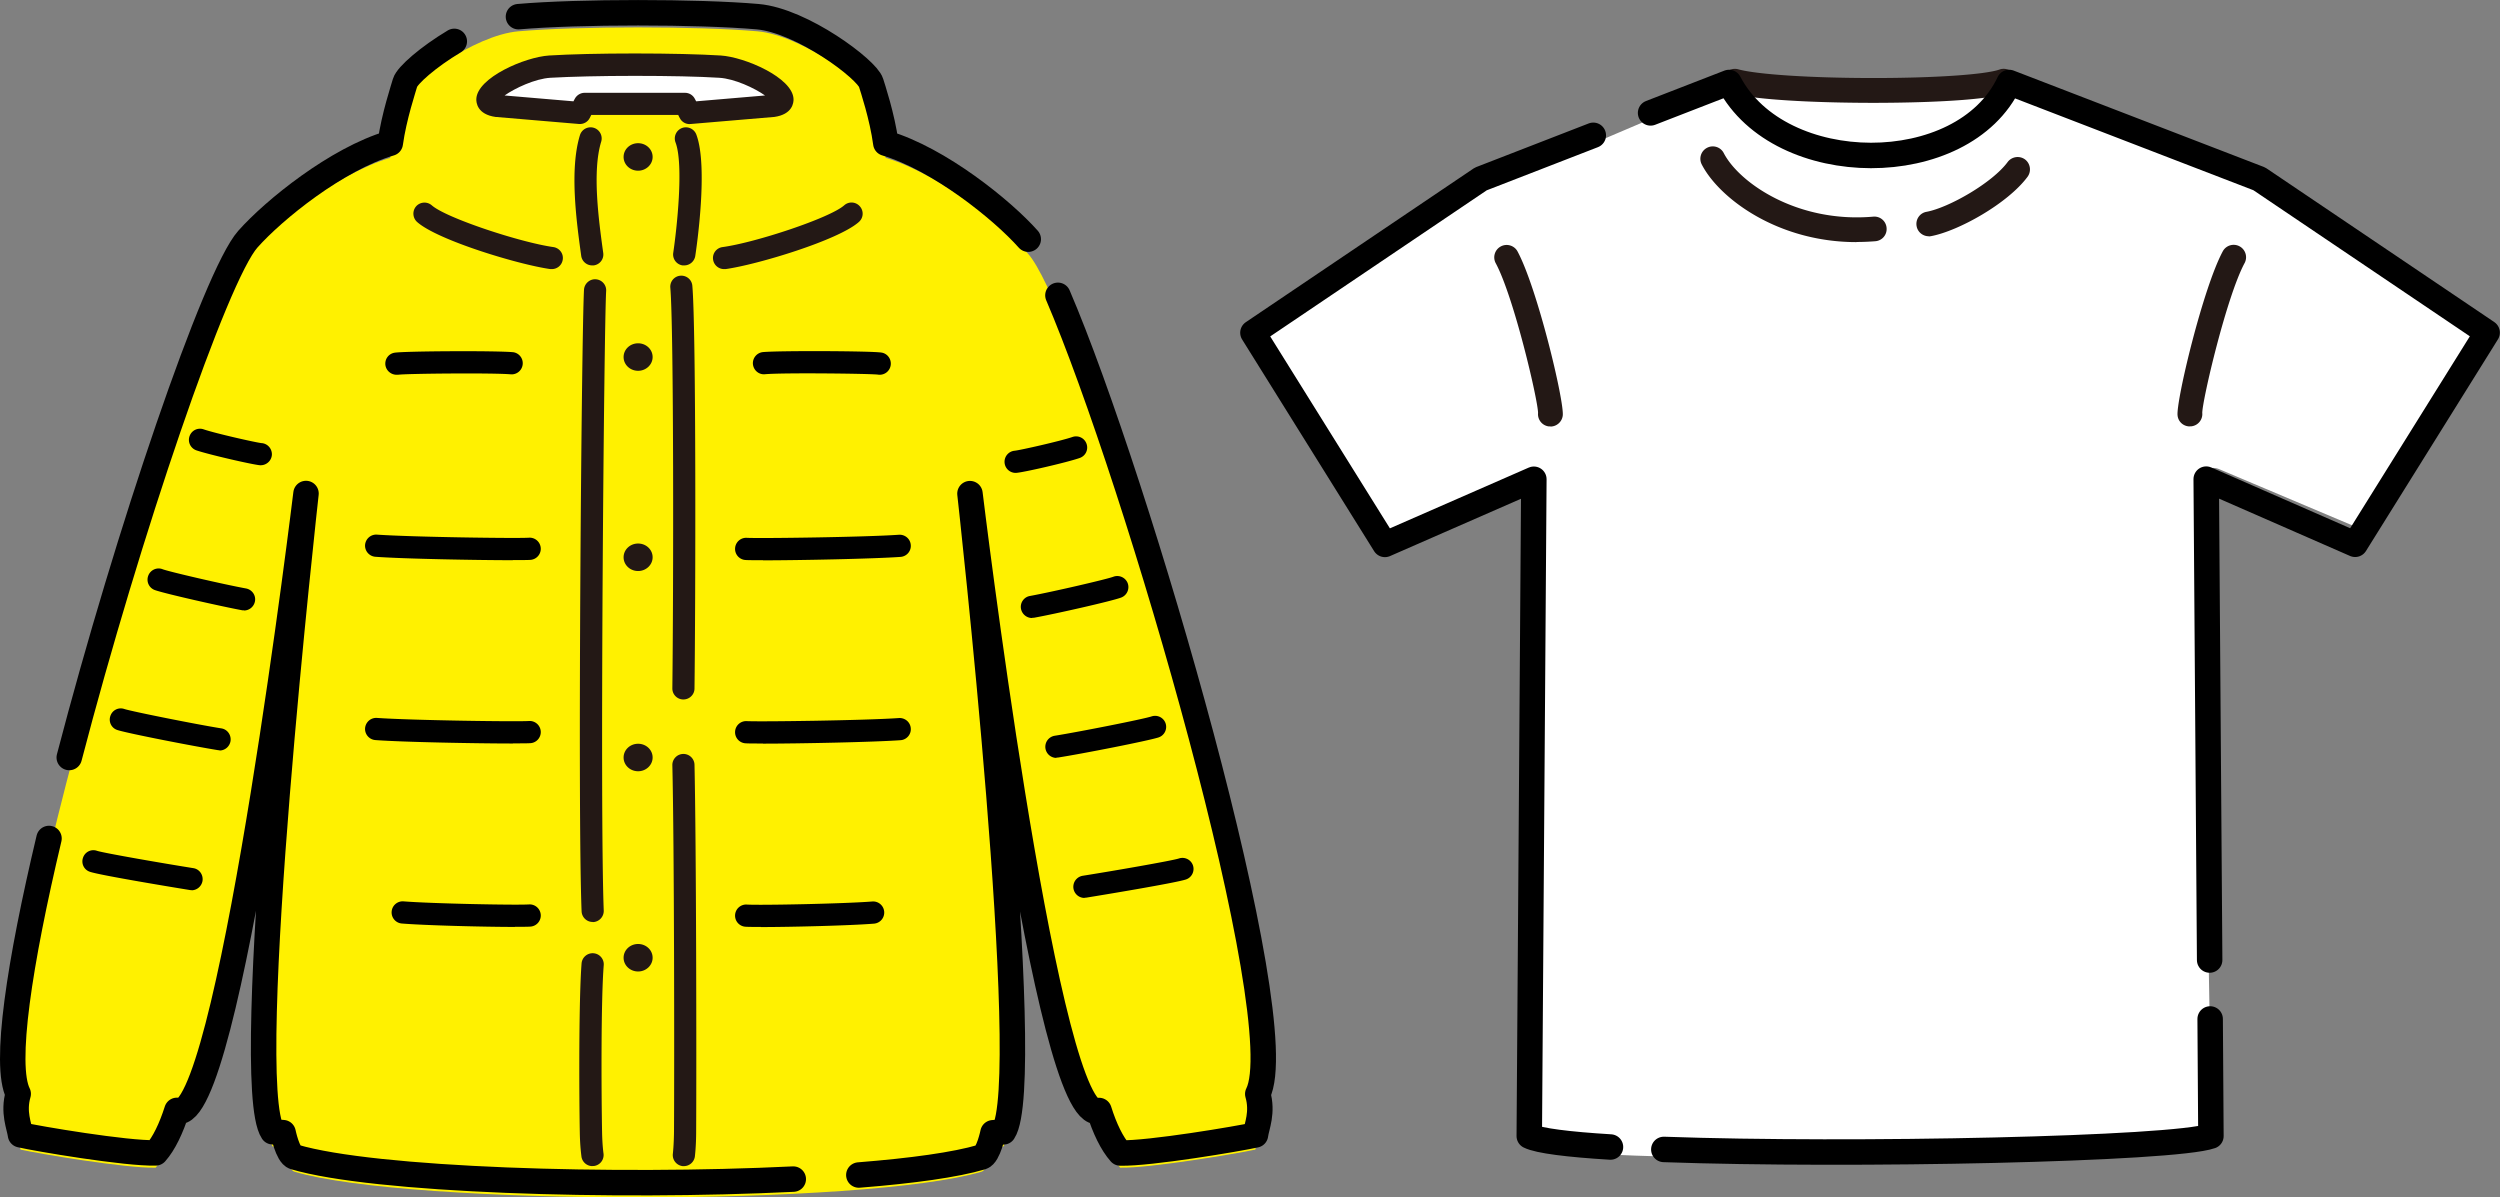
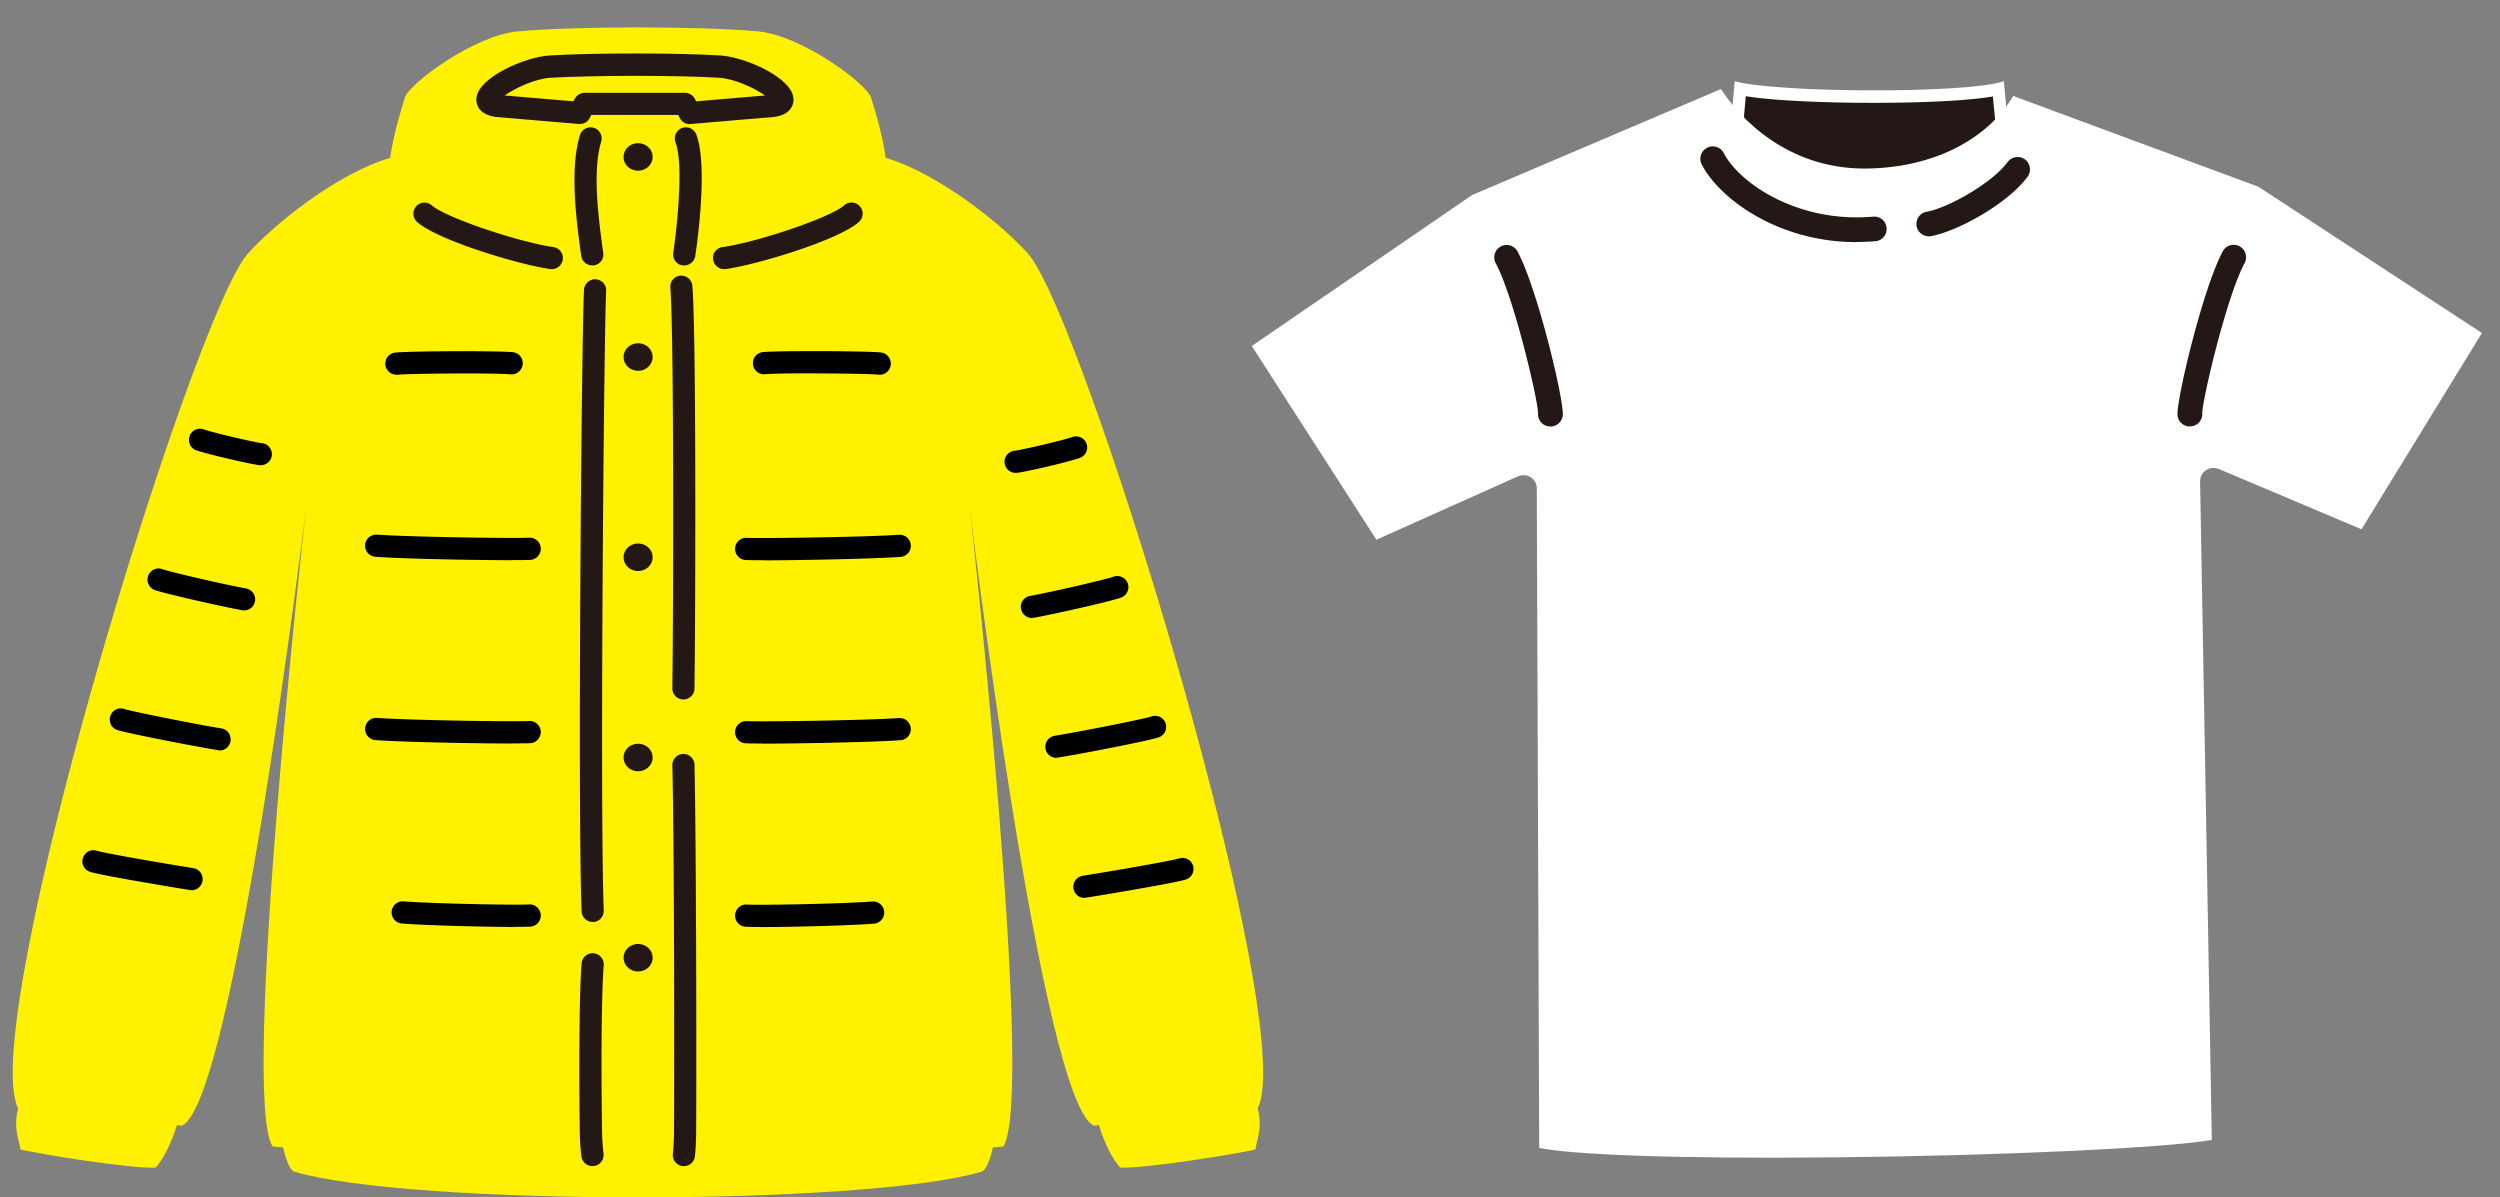
<svg xmlns="http://www.w3.org/2000/svg" id="_レイヤー_2" data-name="レイヤー 2" viewBox="0 0 196.4 94.07">
  <rect x="0" y="0" width="196.4" height="94.07" fill="#808080" stroke="none" />
  <defs>
    <style>.cls-1{fill:#231815}.cls-1,.cls-2,.cls-3{stroke-width:0}.cls-3{fill:#fff}.cls-5{fill:none;stroke:#000;stroke-linecap:round;stroke-linejoin:round;stroke-width:2px}</style>
  </defs>
  <g id="_レイヤー_1-2" data-name="レイヤー 1">
    <path class="cls-3" d="M157.42 6.38l1.97 20.37h-24.94l1.83-20.37c3.37.94 18.38.98 21.14 0z" />
-     <path class="cls-1" d="M159.39 27.72h-24.94c-.27 0-.53-.11-.72-.32a.96.96 0 01-.25-.74l1.83-20.37c.03-.29.18-.55.42-.71.24-.16.54-.21.81-.14 1.46.41 5.74.69 10.65.69 4.8 0 8.77-.27 9.9-.67a.986.986 0 011.3.83l1.97 20.37c.03.27-.06.54-.25.75-.18.2-.45.32-.72.32zm-23.88-1.94h22.81l-1.76-18.2c-2.71.46-7.69.5-9.36.5-3.46 0-7.64-.14-10.05-.52l-1.64 18.22z" />
+     <path class="cls-1" d="M159.39 27.72h-24.94c-.27 0-.53-.11-.72-.32a.96.96 0 01-.25-.74c.03-.29.18-.55.42-.71.24-.16.54-.21.81-.14 1.46.41 5.74.69 10.65.69 4.8 0 8.77-.27 9.9-.67a.986.986 0 011.3.83l1.97 20.37c.03.27-.06.54-.25.75-.18.2-.45.32-.72.32zm-23.88-1.94h22.81l-1.76-18.2c-2.71.46-7.69.5-9.36.5-3.46 0-7.64-.14-10.05-.52l-1.64 18.22z" />
    <path class="cls-3" d="M120.93 90.18c2.31.49 10.04.88 23.48.74 13.22-.14 25.89-.75 29.35-1.37l-.92-51.73c0-.35.17-.69.46-.88.3-.2.67-.23 1-.1l11.22 4.74 9.46-15.42-17.56-11.49-19.26-7.13c-2.07 3.49-6.4 5.65-11.54 5.7-5.17.06-9.12-2.79-11.43-6.24l-19.54 8.32-17.31 11.86 9.79 15.22 11.12-4.98c.32-.14.7-.12 1 .07.3.19.48.52.48.87l.19 51.81z" />
-     <path class="cls-5" d="M173.59 75.42l-.27-37.78 11.7 5.12 10.37-16.63-17.9-12.08-19.65-7.57c-3.61 7.67-18.01 7.62-22.01 0l-6.16 2.39m1.04 81.43c14.85.53 40.06-.02 42.98-1.05l-.06-9.2m-48.46-69.42l-8.84 3.43-17.9 12.08 10.37 16.63 11.7-5.12-.36 51.6c.74.37 3.08.66 6.38.86" />
    <path class="cls-1" d="M121.8 33.5h-.12a.968.968 0 01-.85-1.05c0-.99-1.91-9.17-3.34-11.8a.974.974 0 011.71-.93c1.57 2.89 3.7 11.82 3.57 12.93a.98.98 0 01-.96.86zm50.23 0c-.49 0-.91-.36-.96-.86-.13-1.11 2-10.05 3.57-12.93a.974.974 0 011.71.93c-1.43 2.63-3.34 10.82-3.34 11.8.05.52-.33.99-.85 1.05h-.12zm-26.19-14.48c-6.19 0-10.78-3.44-12.15-6.1a.968.968 0 01.42-1.31.968.968 0 011.31.42c1.2 2.32 5.76 5.51 11.74 4.99a.96.96 0 011.05.88.96.96 0 01-.88 1.05c-.5.04-1 .06-1.48.06zm5.68-.46c-.46 0-.87-.33-.95-.79-.1-.53.25-1.04.78-1.13 1.76-.33 5.17-2.28 6.37-3.91.32-.43.93-.52 1.36-.21.43.32.52.93.21 1.36-1.54 2.09-5.41 4.26-7.58 4.67-.06.01-.12.02-.18.02z" />
    <path d="M23.13 92.05c-.53-.16-.89-1.91-.89-1.91-.34-.02-.62-.05-.82-.07-2.56-3.85 2.62-50.14 2.62-50.14s-5.68 46.81-9.75 48.5l-.39-.04c-.45 1.41-1.02 2.61-1.67 3.34-2.29.07-9.33-1.12-10.62-1.42-.09-.68-.6-1.76-.18-3.22-3.34-6.59 13.68-62.25 18.03-67.15 2.05-2.31 6.99-6.3 11.19-7.54.29-2.1 1.06-4.38 1.16-4.75.31-1.04 5.41-4.89 8.91-5.19 4.68-.41 14.11-.41 18.79 0 3.5.31 8.6 4.15 8.91 5.19.11.36.88 2.65 1.16 4.75 4.19 1.25 9.14 5.23 11.19 7.54.4.45.91 1.33 1.5 2.57.26.55.54 1.16.83 1.84 6.19 14.42 18.6 57.02 15.7 62.74.42 1.46-.09 2.54-.18 3.22-1.29.29-8.33 1.48-10.62 1.42-.65-.73-1.23-1.93-1.67-3.34l-.39.04c-4.08-1.69-9.75-48.5-9.75-48.5s5.18 46.29 2.63 50.14c-.2.02-.48.04-.82.07 0 0-.36 1.75-.89 1.91-9.08 2.69-44.89 2.69-53.98 0z" fill="#fff100" stroke-width="0" />
-     <path class="cls-5" d="M40.73 1.31c4.68-.41 14.11-.41 18.79 0 3.5.31 8.6 4.15 8.91 5.19.11.36.88 2.65 1.16 4.75 4.19 1.25 9.14 5.23 11.19 7.54M5.44 59.51c4.6-17.62 11.48-37.85 14.03-40.72 2.05-2.31 6.99-6.3 11.19-7.54.29-2.1 1.06-4.38 1.16-4.75.17-.58 1.83-2.03 3.87-3.25m26.63 89.38c-14.13.69-32.95.11-39.19-1.74-.53-.16-.89-1.91-.89-1.91-.34-.02-.62-.05-.82-.07-2.56-3.85 2.62-50.14 2.62-50.14s-5.68 46.81-9.75 48.5l-.39-.04c-.45 1.41-1.02 2.61-1.67 3.34-2.29.07-9.33-1.12-10.62-1.42-.09-.68-.6-1.76-.18-3.22-1.14-2.26.1-10.29 2.42-20.06M83.11 23.2c6.19 14.42 18.6 57.02 15.7 62.74.42 1.46-.09 2.54-.18 3.22-1.29.29-8.33 1.48-10.62 1.42-.65-.73-1.23-1.93-1.67-3.34l-.39.04c-4.08-1.69-9.75-48.5-9.75-48.5s5.18 46.29 2.63 50.14c-.2.02-.48.04-.82.07 0 0-.36 1.75-.89 1.91-2.06.61-5.48 1.08-9.65 1.41" />
    <path class="cls-2" d="M59.95 44.01c-.7 0-1.22 0-1.43-.02a.873.873 0 01.12-1.74c.88.06 9.32-.05 11.98-.24.48-.03.9.33.93.81.04.48-.33.9-.81.93-2.11.15-7.99.27-10.81.27zm0 14.4c-.7 0-1.22 0-1.43-.02a.873.873 0 01.12-1.74c.88.06 9.32-.05 11.98-.24.48-.03.9.33.93.81.04.48-.33.9-.81.93-2.11.15-7.99.27-10.81.27zm-.17 14.41c-.59 0-1.04 0-1.26-.02a.873.873 0 01.12-1.74c.93.07 7.67-.06 9.9-.24a.873.873 0 01.14 1.74c-1.81.15-6.53.27-8.91.27zm9.33-43.38s-.09 0-.14-.01c-.6-.08-7.5-.16-8.87-.03-.48.05-.9-.31-.95-.79a.88.88 0 01.79-.95c1.31-.12 8.55-.09 9.32.04.47.08.79.53.71 1.01a.87.87 0 01-.86.73zm11.96 19.11c-.41 0-.78-.3-.86-.72-.09-.47.23-.93.7-1.01 1.8-.33 6.06-1.32 6.55-1.51a.88.88 0 011.13.5.88.88 0 01-.5 1.13c-.72.28-5.29 1.31-6.86 1.59-.05 0-.11.01-.16.01zm1.92 10.99c-.42 0-.79-.31-.86-.74-.07-.48.25-.92.73-1 1.94-.31 6.99-1.31 7.61-1.52.46-.15.95.1 1.1.55.15.46-.1.95-.55 1.1-.82.27-6.08 1.3-7.89 1.58-.05 0-.09.01-.14.01zm2.2 11c-.42 0-.79-.31-.86-.74-.07-.48.25-.92.73-1 2.22-.35 7.02-1.18 7.56-1.36.46-.15.95.1 1.1.55.15.46-.1.95-.55 1.1-.84.28-6.66 1.24-7.84 1.43-.05 0-.09.01-.14.01zm-5.43-33.39a.872.872 0 01-.05-1.74c.42-.04 3.61-.76 4.54-1.08a.87.87 0 011.11.54c.16.46-.08.95-.54 1.11-1 .35-4.48 1.15-5.01 1.17h-.05z" />
    <path class="cls-1" d="M56.88 21.14c-.43 0-.8-.32-.86-.75-.07-.48.27-.92.75-.98 2.57-.35 8.42-2.28 9.55-3.28.36-.32.91-.29 1.23.08.32.36.29.91-.08 1.23-1.62 1.44-8.02 3.36-10.47 3.7h-.12zm-3.13-.29h-.13a.87.87 0 01-.73-.99c.27-1.82.84-6.92.18-8.67a.88.88 0 01.5-1.13.88.88 0 011.13.5c.95 2.49.03 8.84-.08 9.55-.07.43-.44.74-.86.74zm-7.23 0c-.43 0-.8-.32-.86-.75-.37-2.69-.93-6.76-.1-9.48.14-.46.63-.72 1.09-.58.46.14.72.63.58 1.09-.72 2.35-.19 6.2.16 8.74.07.48-.27.92-.75.98h-.12zm.04 51.58c-.47 0-.85-.37-.87-.84-.32-8.15 0-45.46.19-48.83.03-.48.45-.85.92-.82.48.03.85.44.82.92-.17 2.96-.5 40.62-.19 48.67a.88.88 0 01-.84.91h-.03zm-.02 19.18a.87.87 0 01-.86-.74c0-.03-.11-.74-.13-1.86-.06-3.26-.08-10.51.14-13.34a.873.873 0 011.74.14c-.22 2.76-.19 9.94-.13 13.17.02.99.11 1.63.11 1.63a.87.87 0 01-.74.99h-.13zm7.19 0h-.11a.878.878 0 01-.76-.98s.08-.67.09-1.78c.03-5.49.02-22.36-.13-28.73a.87.87 0 011.74-.04c.14 6.39.16 23.28.13 28.78 0 1.23-.1 1.96-.1 1.99-.06.44-.43.76-.86.76zm-.04-36.66h-.01c-.48 0-.87-.4-.86-.88.09-7.51.12-28.2-.16-31.47-.04-.48.31-.9.79-.94.48-.04.9.31.94.79.31 3.5.25 25.34.17 31.64 0 .48-.4.86-.87.86zm-2.42-11.17c0 .59-.51 1.08-1.14 1.08s-1.14-.48-1.14-1.08.51-1.08 1.14-1.08 1.14.48 1.14 1.08zm0-15.73c0 .59-.51 1.08-1.14 1.08s-1.14-.48-1.14-1.08.51-1.08 1.14-1.08 1.14.48 1.14 1.08zm0-15.72c0 .59-.51 1.08-1.14 1.08s-1.14-.48-1.14-1.08.51-1.08 1.14-1.08 1.14.48 1.14 1.08zm0 47.18c0 .59-.51 1.08-1.14 1.08s-1.14-.48-1.14-1.08.51-1.08 1.14-1.08 1.14.48 1.14 1.08zm0 15.73c0 .59-.51 1.08-1.14 1.08s-1.14-.48-1.14-1.08.51-1.08 1.14-1.08 1.14.48 1.14 1.08z" />
    <path class="cls-2" d="M40.3 44.01c-2.81 0-8.7-.11-10.81-.27a.879.879 0 01-.81-.93c.04-.48.45-.84.93-.81 2.67.19 11.11.31 11.98.24a.873.873 0 01.12 1.74c-.21.02-.72.02-1.43.02zm0 14.4c-2.81 0-8.7-.11-10.81-.27a.879.879 0 01-.81-.93c.04-.48.45-.84.93-.81 2.67.19 11.11.31 11.98.24a.873.873 0 01.12 1.74c-.21.02-.72.02-1.43.02zm.16 14.41c-2.38 0-7.1-.12-8.91-.27a.873.873 0 01.14-1.74c2.23.18 8.97.31 9.9.24a.873.873 0 01.12 1.74c-.22.02-.67.02-1.26.02zm-9.31-43.38c-.42 0-.8-.31-.87-.74-.07-.47.24-.91.71-.99.78-.13 8.01-.17 9.33-.04a.875.875 0 01-.16 1.74c-1.38-.13-8.29-.06-8.88.03h-.12zM19.17 47.95c-.05 0-.1 0-.16-.01-1.57-.29-6.14-1.32-6.86-1.59a.868.868 0 01-.5-1.13c.17-.45.68-.68 1.13-.5.49.19 4.75 1.18 6.55 1.51.47.09.79.54.7 1.01-.08.42-.44.72-.86.72zm-1.92 10.99s-.09 0-.14-.01c-1.81-.29-7.06-1.31-7.89-1.58a.857.857 0 01-.55-1.1c.15-.46.64-.71 1.1-.55.62.2 5.67 1.21 7.61 1.52.48.07.8.52.73 1-.07.43-.44.74-.86.74zm-2.2 10.99s-.09 0-.14-.01c-1.18-.19-7-1.15-7.84-1.43a.857.857 0 01-.55-1.1c.15-.46.64-.71 1.1-.55.55.18 5.35 1.01 7.56 1.36.48.07.8.52.73 1-.07.43-.44.74-.86.74zm5.44-33.38h-.05c-.52-.03-4.01-.83-5.01-1.17a.87.87 0 01-.54-1.11c.16-.46.65-.7 1.11-.54.93.32 4.13 1.04 4.54 1.08.48.03.84.44.82.92-.03.46-.42.82-.88.82z" />
    <path class="cls-1" d="M43.36 21.14h-.12c-2.45-.34-8.85-2.26-10.47-3.7a.88.88 0 01-.08-1.23.88.88 0 011.23-.08c1.13 1 6.98 2.92 9.55 3.28.48.07.81.51.74.98-.06.44-.43.75-.86.75z" />
-     <path class="cls-3" d="M56.55 5.24c2.46.15 6.64 2.75 4.12 3.09l-6.49.55-.36-.71h-7.9l-.36.71-6.49-.55c-2.52-.34 1.66-2.94 4.12-3.09 3.34-.21 10.04-.21 13.38 0z" />
    <path class="cls-1" d="M54.18 9.75c-.33 0-.63-.18-.78-.48l-.12-.24h-6.83l-.12.24c-.16.32-.5.5-.85.47l-6.49-.55h-.04c-1.46-.2-1.54-1.13-1.53-1.41.06-1.68 3.82-3.3 5.72-3.42 1.61-.1 4.07-.16 6.74-.16s5.13.06 6.74.16c1.89.12 5.66 1.74 5.72 3.42.01.28-.07 1.21-1.53 1.41h-.04l-6.49.55h-.07zm-8.27-2.46h7.9c.33 0 .63.18.78.48l.1.19 5.41-.46c-.82-.58-2.4-1.32-3.6-1.39-1.57-.1-3.99-.15-6.63-.15s-5.06.06-6.63.15c-1.2.07-2.79.82-3.6 1.39l5.41.46.1-.19c.15-.29.45-.48.78-.48z" />
  </g>
</svg>